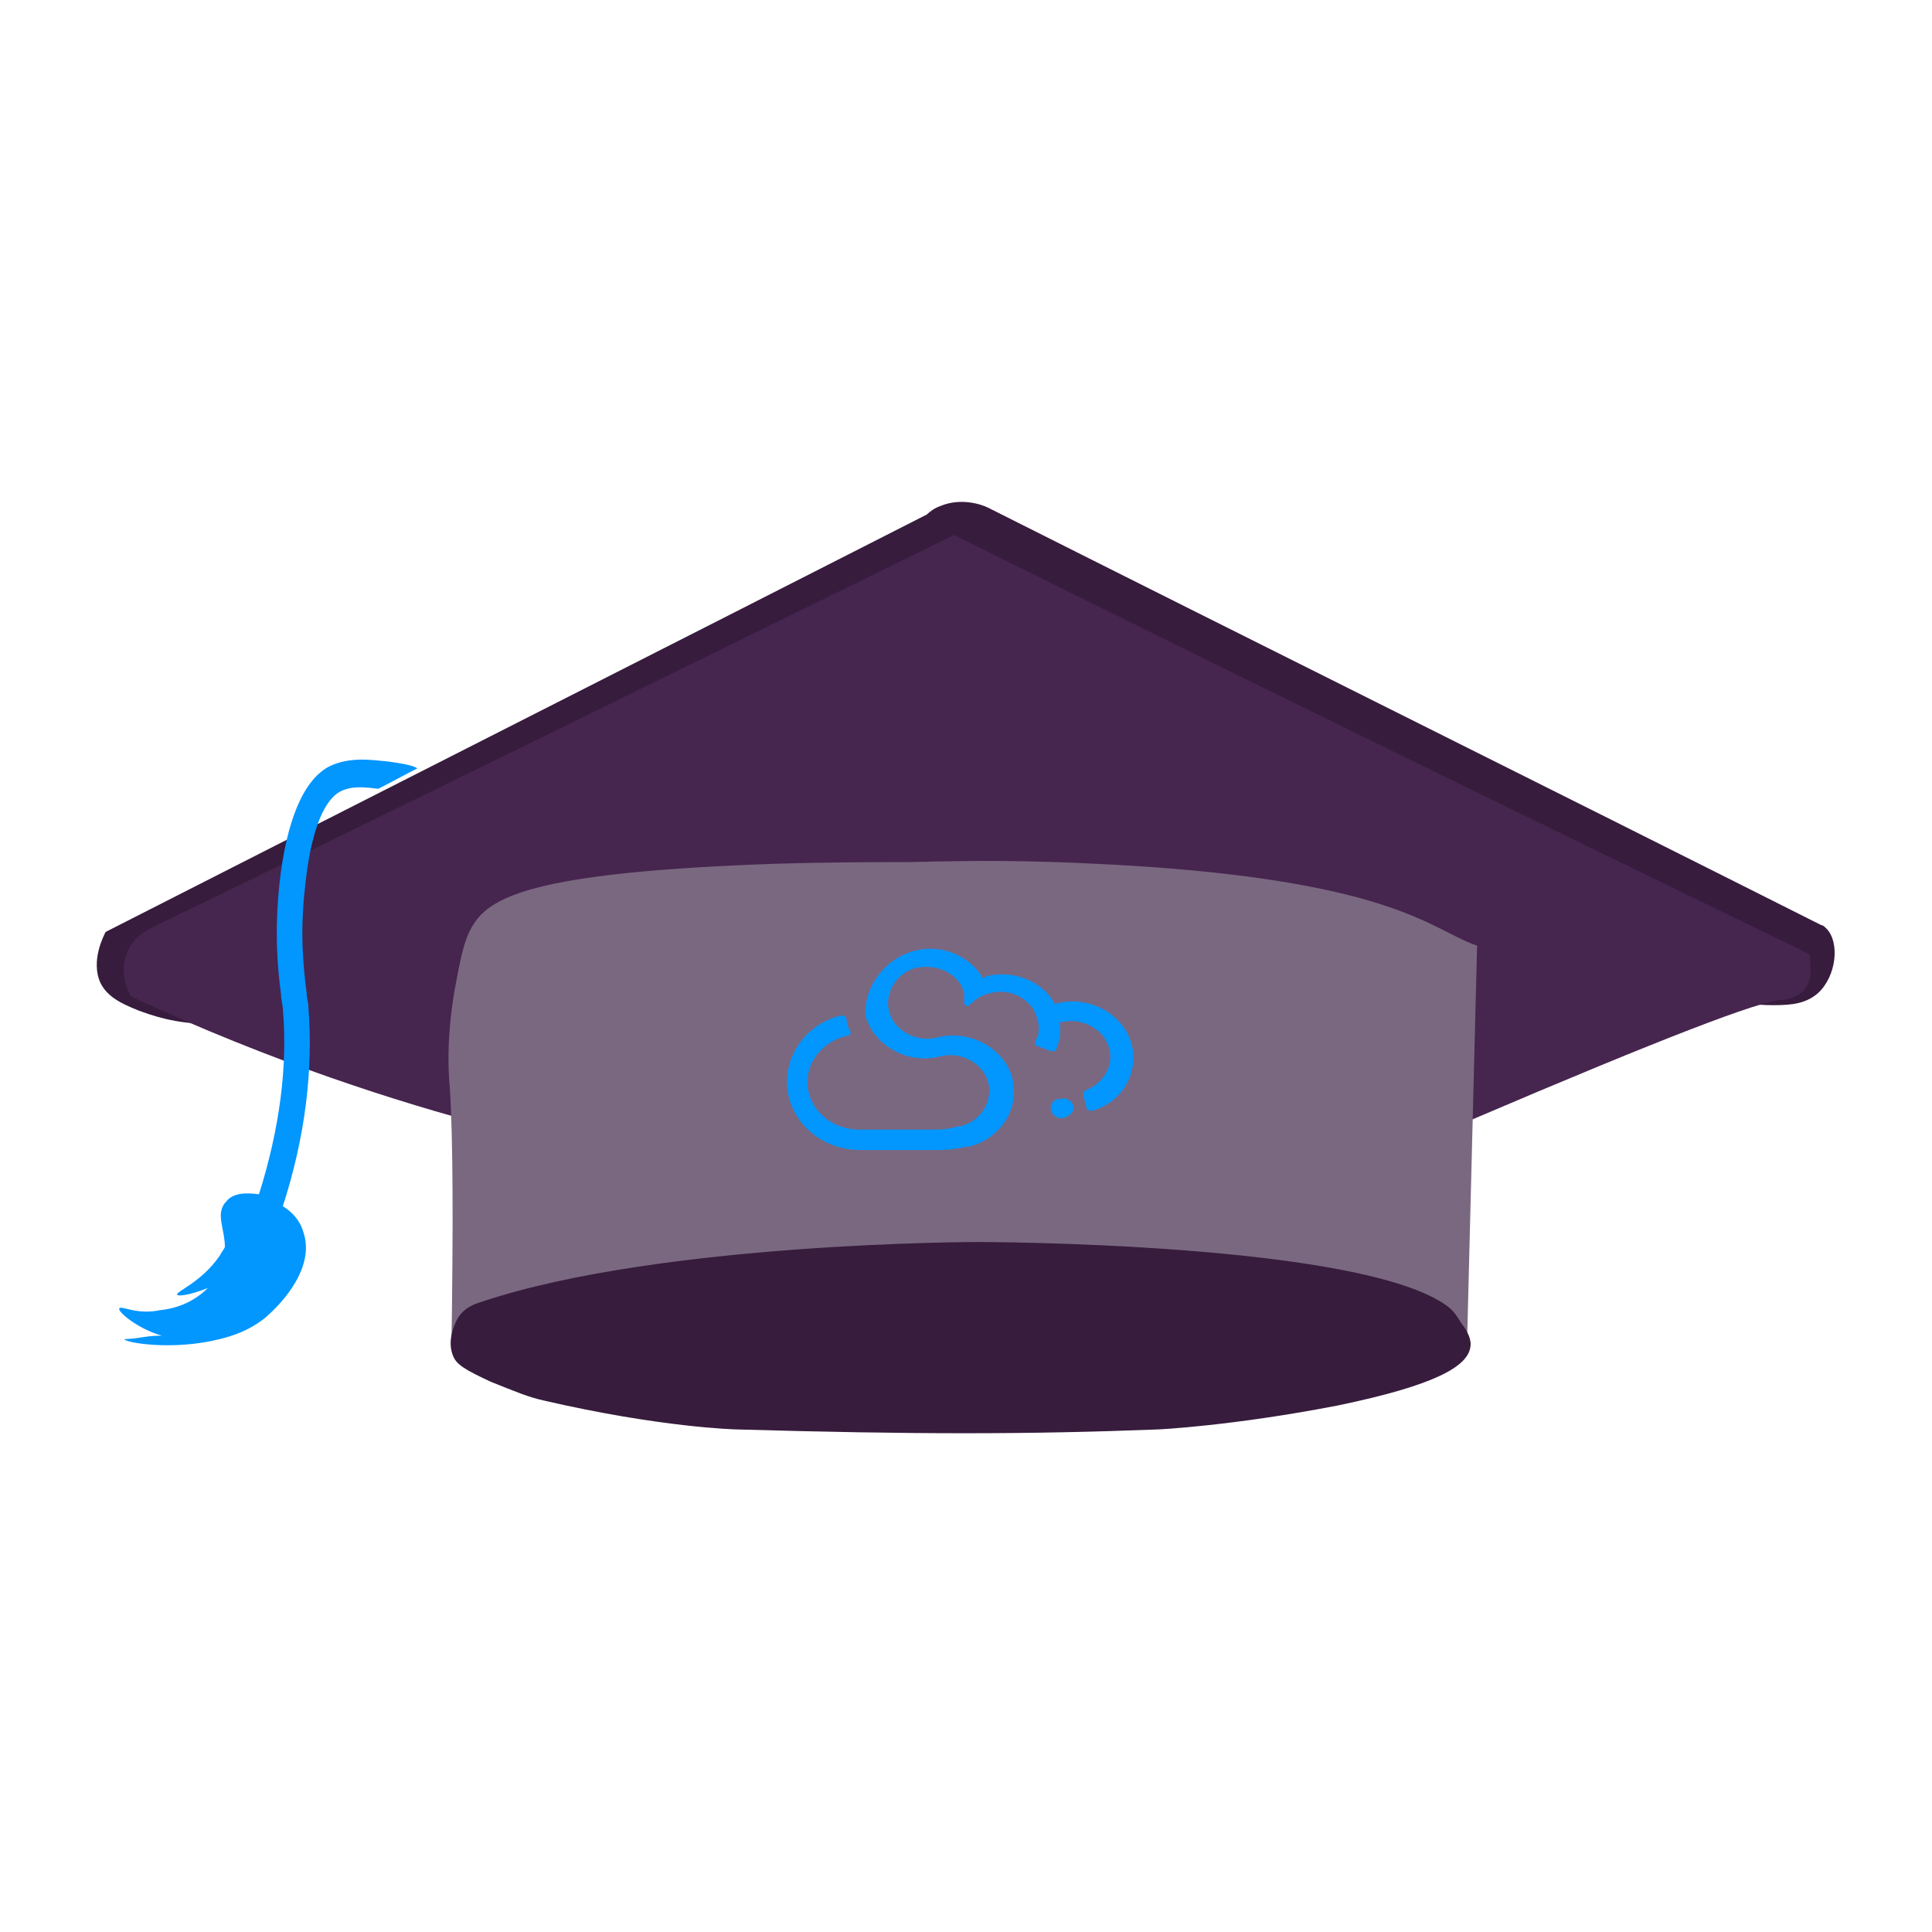
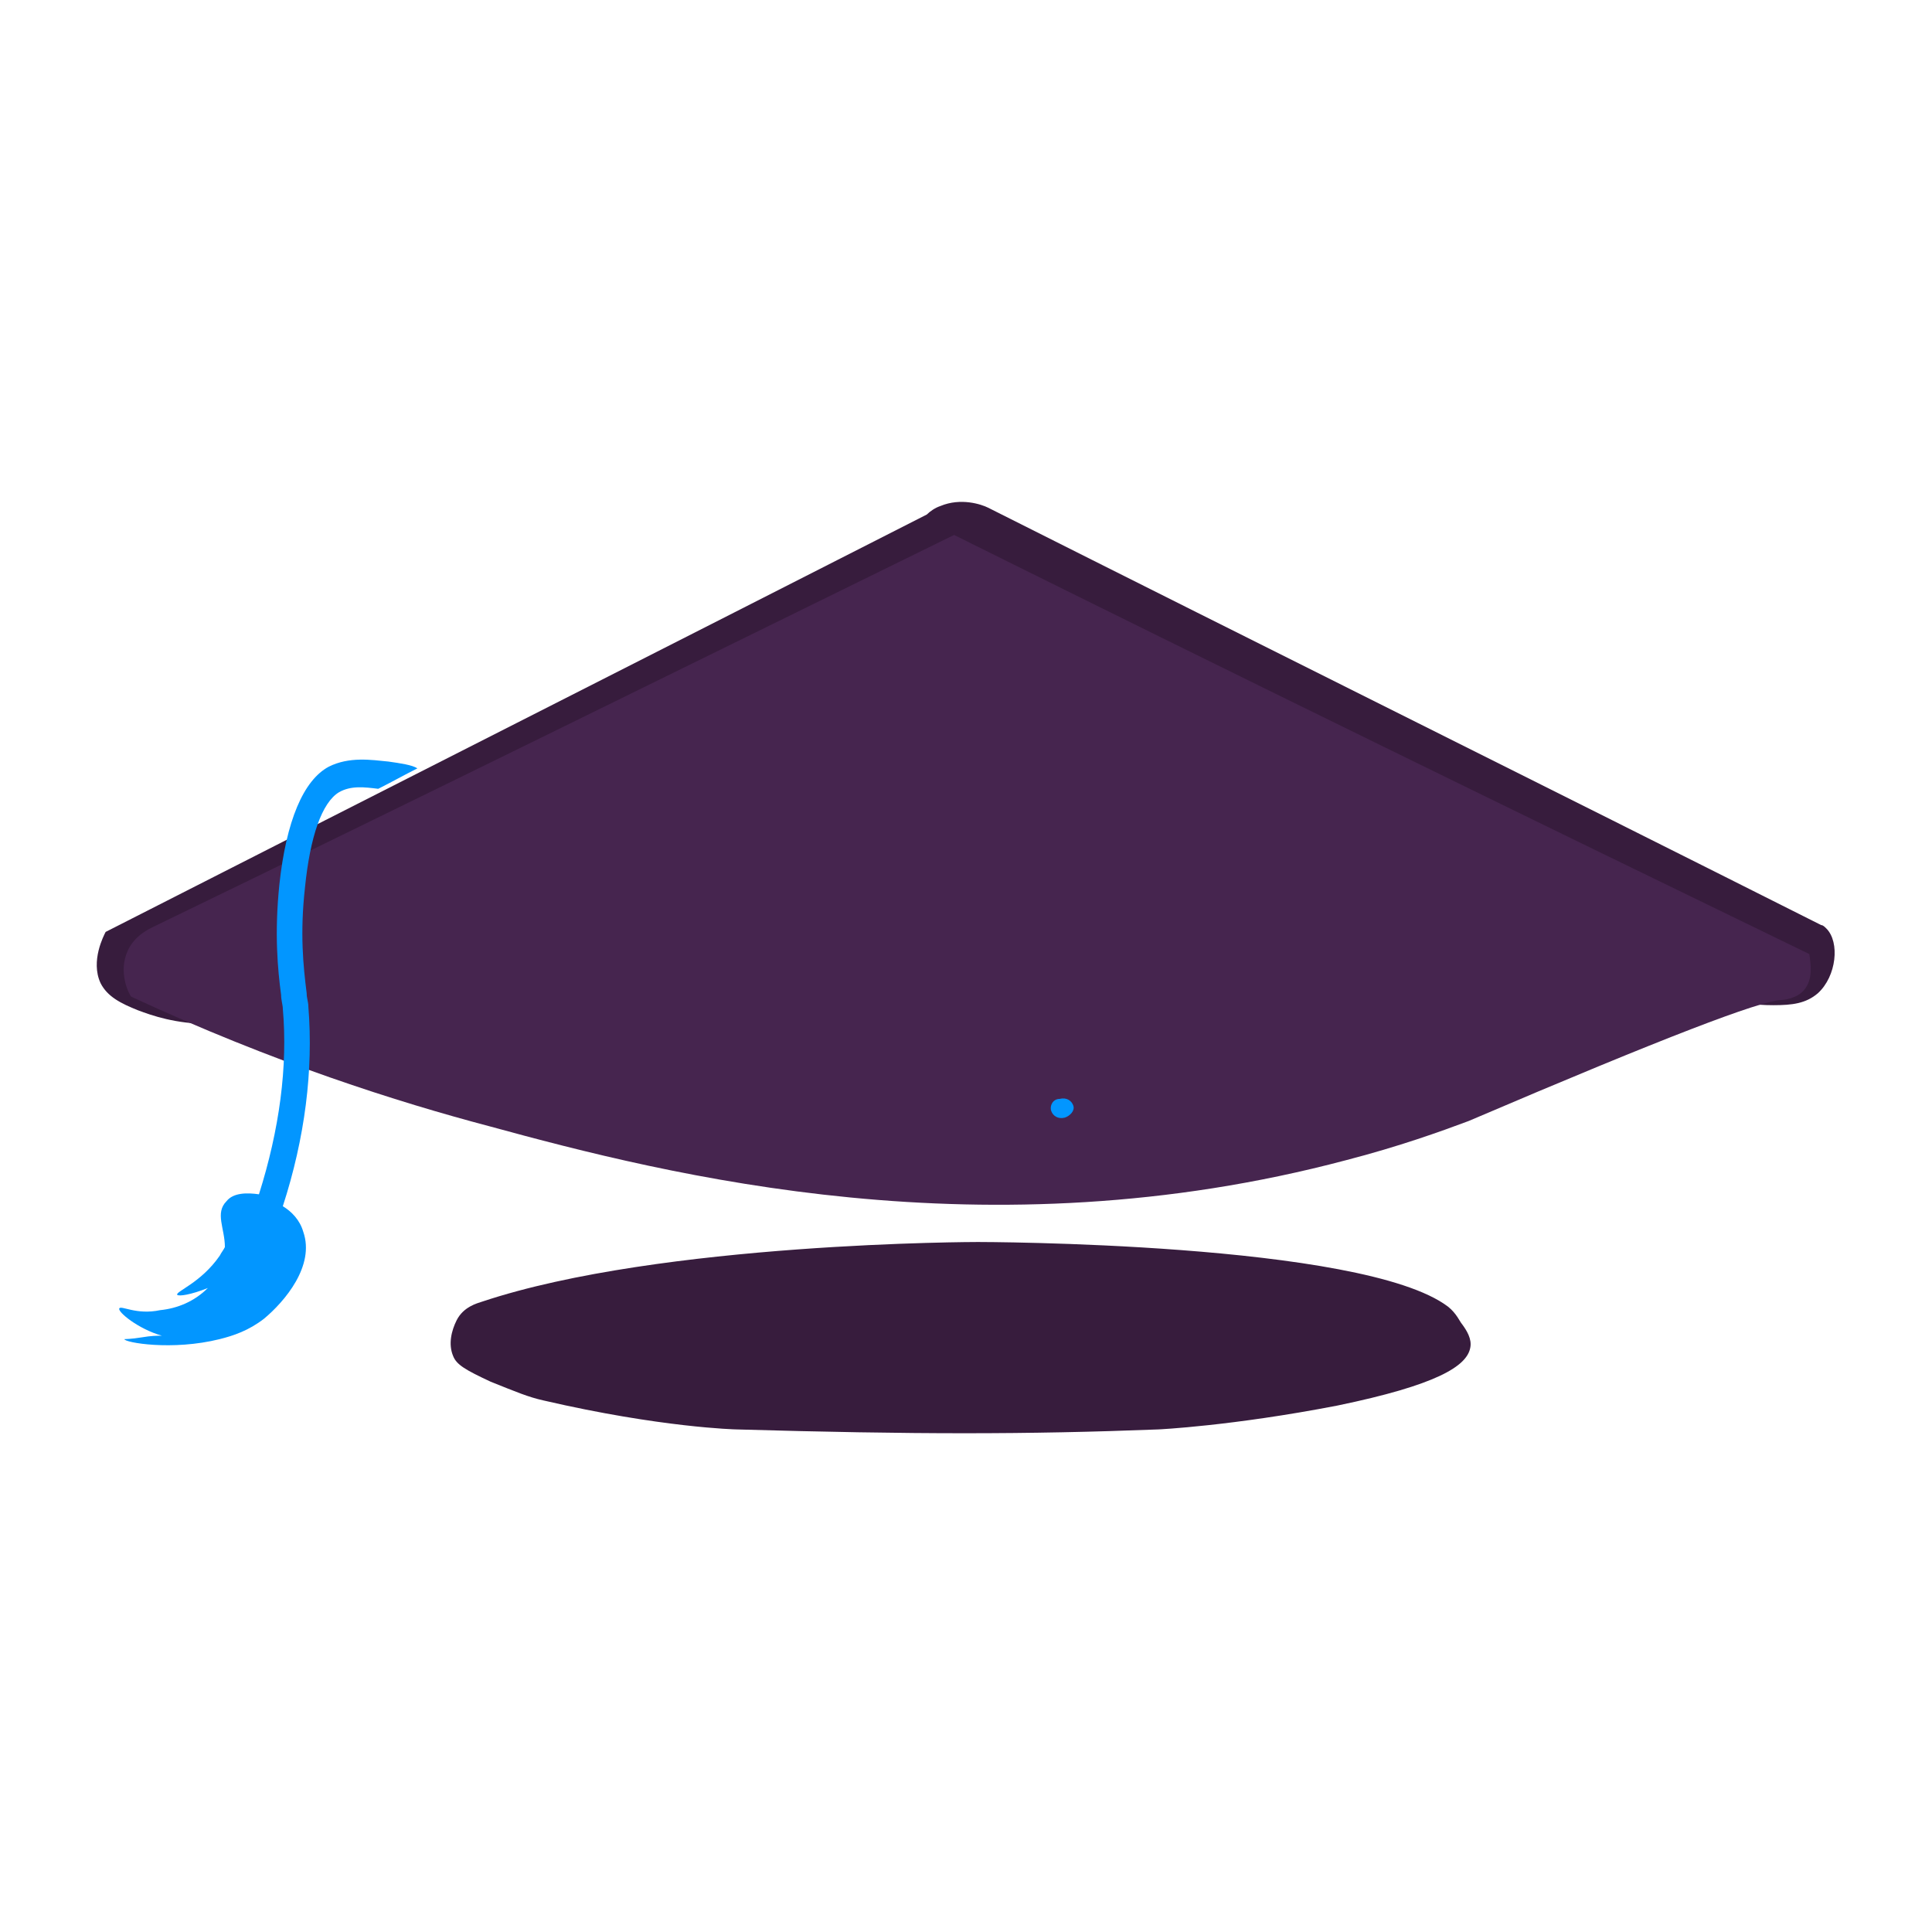
<svg xmlns="http://www.w3.org/2000/svg" version="1.1" id="Laag_1" x="0px" y="0px" viewBox="0 0 113.4 113.4" style="enable-background:new 0 0 113.4 113.4;" xml:space="preserve">
  <style type="text/css">
	.st0{fill:#46254F;}
	.st1{fill:none;stroke:#46254F;stroke-width:3;stroke-miterlimit:10;}
	.st2{fill:#FFFFFF;stroke:#46254F;stroke-width:3;stroke-miterlimit:10;}
	.st3{fill:none;stroke:#46254F;stroke-miterlimit:10;}
	.st4{fill:#34203D;}
	.st5{fill:#2C1C35;}
	.st6{fill:#2D1C35;}
	.st7{fill:#C6724C;}
	.st8{clip-path:url(#SVGID_00000129923338739072677310000003624146278838331524_);}
	.st9{fill:#AF5332;}
	.st10{fill:none;}
	.st11{fill:#51C185;}
	.st12{fill:#E5D2C7;}
	.st13{clip-path:url(#SVGID_00000137822305284153755920000016069823107751900070_);}
	.st14{fill:#F2E5DE;}
	.st15{fill:#3A2445;}
	.st16{clip-path:url(#SVGID_00000103975614878159776960000002221161687366268333_);}
	.st17{fill:#4CE593;}
	.st18{fill:#665270;}
	.st19{clip-path:url(#SVGID_00000162333395614409340230000002745510219860762500_);}
	.st20{clip-path:url(#SVGID_00000006679699801347221290000015819084468385329315_);}
	.st21{fill:#0295FF;}
	.st22{clip-path:url(#SVGID_00000149373386284726439590000015231516922448717220_);}
	.st23{fill:#F2F2F2;}
	.st24{fill:#C3BBC6;}
	.st25{clip-path:url(#SVGID_00000158711804912014908280000013057213588509099194_);}
	.st26{fill:#543D5E;}
	.st27{clip-path:url(#SVGID_00000103231112618099632910000012528531962039588498_);}
	.st28{clip-path:url(#SVGID_00000102531822347758200950000002165845079200266149_);}
	.st29{clip-path:url(#SVGID_00000016039275773432673410000008211914176556195981_);}
	.st30{fill:#C7724C;}
	.st31{clip-path:url(#SVGID_00000075850313481567023090000004996649641714107046_);}
	.st32{fill:#4B4668;}
	.st33{clip-path:url(#SVGID_00000001651178601175513520000009334031273337733565_);}
	.st34{fill:#0296FF;}
	.st35{fill:#C2BAC5;}
	.st36{fill:#F6F6F6;}
	.st37{fill:#45254E;}
	.st38{fill:#F1F1F1;}
	.st39{fill:#C6C6C6;}
	.st40{fill:#A6A0A9;}
	.st41{fill:#371C3D;}
	.st42{fill:#7A6880;}
	.st43{fill:#9D9D9C;}
	.st44{fill:#969099;}
	.st45{fill:#FFFFFF;}
	.st46{fill:none;stroke:#0296FF;stroke-width:3;stroke-miterlimit:10;}
	.st47{fill:#FFFFFF;stroke:#0296FF;stroke-width:3;stroke-miterlimit:10;}
	.st48{fill:#E6E6E6;}
	.st49{clip-path:url(#SVGID_00000033368245762992580270000004262046629627790770_);fill:#0296FF;}
	.st50{clip-path:url(#SVGID_00000011727684959499796470000013044500920706108298_);fill:#0296FF;}
	.st51{clip-path:url(#SVGID_00000054952240609056216900000002979995059497890742_);fill:#0296FF;}
	.st52{clip-path:url(#SVGID_00000031925274740116279800000008889211574196127371_);fill:#0296FF;}
	.st53{clip-path:url(#SVGID_00000050648726634400259180000013343796919459971493_);fill:#0296FF;}
	.st54{clip-path:url(#SVGID_00000055686893729619393330000000609378587878697916_);fill:#0296FF;}
	.st55{clip-path:url(#SVGID_00000150800552472590244770000004674351500944989098_);fill:#0296FF;}
	.st56{clip-path:url(#SVGID_00000110441596521026289350000004414714011277009320_);fill:#0296FF;}
	.st57{clip-path:url(#SVGID_00000065035761144297793140000017139085598918408860_);fill:#0296FF;}
	.st58{clip-path:url(#SVGID_00000121269489822976747120000004225583116253772434_);fill:#0296FF;}
	.st59{clip-path:url(#SVGID_00000144306189110271294720000011926469887753082519_);fill:#0296FF;}
	.st60{clip-path:url(#SVGID_00000028294588660545985620000013598724468301357240_);fill:#0296FF;}
	.st61{fill:#0283E0;}
	.st62{fill:#6A5B6F;}
	.st63{fill:none;stroke:#0296FF;stroke-miterlimit:10;}
	.st64{fill:none;stroke:#46254F;stroke-width:3;stroke-linecap:round;stroke-miterlimit:10;}
	.st65{fill:none;stroke:#0296FF;stroke-width:3;stroke-linecap:round;stroke-miterlimit:10;}
	.st66{fill:#FFFFFF;stroke:#E6E6E6;stroke-miterlimit:10;}
	.st67{fill:none;stroke:#0296FF;stroke-width:2;stroke-linecap:round;stroke-linejoin:round;stroke-miterlimit:10;}
	.st68{fill:none;stroke:#0296FF;stroke-width:2;stroke-linecap:round;stroke-miterlimit:10;}
	.st69{fill:none;stroke:#46254F;stroke-width:2;stroke-linecap:round;stroke-linejoin:round;stroke-miterlimit:10;}
	.st70{fill:none;stroke:#46254F;stroke-width:2;stroke-linecap:round;stroke-miterlimit:10;}
	.st71{fill:#E6E6E6;stroke:#0296FF;stroke-miterlimit:10;}
	.st72{fill:#E6E6E6;stroke:#46254F;stroke-miterlimit:10;}
	.st73{fill:#0296FF;stroke:#E6E6E6;stroke-miterlimit:10;}
	.st74{fill:#46254F;stroke:#E6E6E6;stroke-miterlimit:10;}
	.st75{clip-path:url(#SVGID_00000008135488932465076080000009526256176437320849_);fill:#E6E6E6;}
	.st76{clip-path:url(#SVGID_00000137125744292049431190000001844416298127242902_);fill:#E6E6E6;}
	.st77{clip-path:url(#SVGID_00000098188984907790918240000010608528836119195797_);fill:#E6E6E6;}
	.st78{clip-path:url(#SVGID_00000117643104616022087970000001511892559512877204_);fill:#E6E6E6;}
	.st79{clip-path:url(#SVGID_00000067939730232010413310000009256614269435122602_);fill:#E6E6E6;}
	.st80{clip-path:url(#SVGID_00000041984187814718794930000001683223680890647466_);fill:#E6E6E6;}
	.st81{clip-path:url(#SVGID_00000059282583877042077680000009686737041574046095_);fill:#E6E6E6;}
	.st82{clip-path:url(#SVGID_00000029729864787917872930000017717914923214592939_);fill:#E6E6E6;}
	.st83{clip-path:url(#SVGID_00000042011918277202152830000018370931780647382699_);fill:#E6E6E6;}
	.st84{clip-path:url(#SVGID_00000088135282537346242060000015580330375386102703_);fill:#E6E6E6;}
	.st85{clip-path:url(#SVGID_00000001657704586747012780000001149954420761150628_);fill:#0296FF;}
	.st86{clip-path:url(#SVGID_00000026125148858467373350000014446017816619626929_);fill:#0296FF;}
	.st87{fill:none;stroke:#0296FF;stroke-width:4;stroke-miterlimit:10;}
	.st88{fill:none;stroke:#46254F;stroke-width:4;stroke-miterlimit:10;}
	.st89{opacity:0.68;fill:#46254F;}
	.st90{clip-path:url(#SVGID_00000004539142555155906680000003346742366348186283_);}
	.st91{clip-path:url(#SVGID_00000030472489554950256780000016160133275425427349_);}
	.st92{clip-path:url(#SVGID_00000092434739494751464310000011742567890071237794_);}
	.st93{clip-path:url(#SVGID_00000142164080576963626910000005858031371057648540_);}
	.st94{clip-path:url(#SVGID_00000049929012605627391620000018217220598372365455_);}
	.st95{clip-path:url(#SVGID_00000070840519755569869170000001254096897701978275_);}
	.st96{fill:none;stroke:#FFFFFF;stroke-width:0.8;stroke-miterlimit:10;}
	.st97{clip-path:url(#SVGID_00000100341118131075035820000016727965463942268350_);}
	.st98{clip-path:url(#SVGID_00000168092937481584203790000006738890618550031515_);}
	.st99{clip-path:url(#SVGID_00000114772968712175327200000014542407141894810263_);fill:#0296FF;}
	.st100{clip-path:url(#SVGID_00000145060563342798434960000003497851865975144841_);fill:#46254F;}
	.st101{clip-path:url(#SVGID_00000008116454820236922370000006110913877121499570_);fill:#0296FF;}
	.st102{fill:none;stroke:#E6E6E6;stroke-miterlimit:10;}
	.st103{clip-path:url(#SVGID_00000075128340501191558170000012977432043593513134_);fill:#46254F;}
	.st104{clip-path:url(#SVGID_00000093887293536009421780000017343887914153639318_);fill:#0296FF;}
	.st105{clip-path:url(#SVGID_00000024698480093315910610000003951482975284002466_);fill:#0296FF;}
	.st106{clip-path:url(#SVGID_00000003091772312988796330000015628475730901130406_);fill:#46254F;}
	.st107{clip-path:url(#SVGID_00000148637543473960553240000006479831669037552041_);fill:#46254F;}
	.st108{clip-path:url(#SVGID_00000053527393263191772680000014384099554191727037_);fill:#46254F;}
	.st109{clip-path:url(#SVGID_00000114037173709949830520000009264466532348184719_);fill:#0296FF;}
	.st110{clip-path:url(#SVGID_00000049196673091902503920000009794967086049681836_);fill:#0296FF;}
	.st111{clip-path:url(#SVGID_00000092428370072425126660000005795266190266576262_);fill:#46254F;}
	.st112{clip-path:url(#SVGID_00000020369060661038092110000002154967523803530921_);fill:#46254F;}
	.st113{clip-path:url(#SVGID_00000053506790377159877100000007431922443664902813_);fill:#0296FF;}
	.st114{clip-path:url(#SVGID_00000150808452684736360490000015175377355141705092_);fill:#0296FF;}
	.st115{clip-path:url(#SVGID_00000078015720501386276720000001981904492909843130_);fill:#46254F;}
	.st116{clip-path:url(#SVGID_00000169517963914386597570000016172201424355686566_);fill:#7A6880;}
	.st117{clip-path:url(#SVGID_00000098924575206496921950000014791393314529573052_);fill:#46254F;}
	.st118{clip-path:url(#SVGID_00000070089812090778071690000017938165342096192920_);fill:#0296FF;}
	.st119{clip-path:url(#SVGID_00000114056547713639914320000009073520499669822360_);fill:#7A6880;}
	.st120{clip-path:url(#SVGID_00000060742758671603060360000001806431063647738785_);fill:#371C3D;}
	.st121{clip-path:url(#SVGID_00000055694335584599687330000002270582636206024894_);fill:#46254F;}
	.st122{fill:#7A6880;stroke:#46254F;stroke-miterlimit:10;}
	.st123{fill:#FAA90E;stroke:#46254F;stroke-miterlimit:10;}
	.st124{fill:#51C185;stroke:#46254F;stroke-miterlimit:10;}
	.st125{fill:#0295FF;stroke:#46254F;stroke-miterlimit:10;}
	.st126{fill:#D0C9D3;}
	.st127{fill:#6E5E74;}
	.st128{fill:#FF0357;}
	.st129{fill:#C41E4D;}
	.st130{fill:#897E8F;}
	.st131{clip-path:url(#SVGID_00000003797009097400324910000001270246455954897824_);fill:#0296FF;}
	.st132{clip-path:url(#SVGID_00000175315121304627755520000007547027234621371306_);fill:#8CC63F;}
	.st133{clip-path:url(#SVGID_00000088094669081532891130000002230542938027768737_);fill:#0071BC;}
	.st134{clip-path:url(#SVGID_00000150792036437313592210000016123262733744498583_);fill:#FBB03B;}
	.st135{opacity:0.34;fill:#F1F1F1;}
	.st136{fill:none;stroke:#7A6880;stroke-width:8;stroke-miterlimit:10;}
	.st137{fill:#E5D9EB;}
	.st138{fill:#FFFFFF;stroke:#46254F;stroke-miterlimit:10;}
	.st139{fill:#FFFFFF;stroke:#0296FF;stroke-miterlimit:10;}
	.st140{clip-path:url(#SVGID_00000173133388332579118570000007543837294640811162_);}
	.st141{clip-path:url(#SVGID_00000103954201618641875740000011590447062350337436_);}
	.st142{clip-path:url(#SVGID_00000039119002749007616760000011563832075210823842_);}
	.st143{clip-path:url(#SVGID_00000094608221246283935960000001934525385232841891_);}
	.st144{clip-path:url(#SVGID_00000074406886363522873150000012786366743145644197_);}
	.st145{clip-path:url(#SVGID_00000109721378820179476510000008374954247270575800_);}
	.st146{fill:none;stroke:#46254F;stroke-width:1.4;stroke-miterlimit:10;}
	.st147{fill:none;stroke:#0296FF;stroke-width:1.4;stroke-miterlimit:10;}
	.st148{fill:#FAA90E;}
	.st149{clip-path:url(#SVGID_00000062156020697986879860000010268612395628747413_);}
	.st150{clip-path:url(#SVGID_00000052807766863103346640000011661011855913208239_);}
	.st151{clip-path:url(#SVGID_00000099641649794831382140000005027481688271870086_);}
	.st152{clip-path:url(#SVGID_00000083802241041819330790000012233932909957403305_);}
	.st153{clip-path:url(#SVGID_00000132055956626491180790000013835640487663193760_);}
	.st154{clip-path:url(#SVGID_00000000939296078661418880000010814938920922190229_);}
	.st155{clip-path:url(#SVGID_00000052080212087430395920000003645418707182802092_);}
	.st156{clip-path:url(#SVGID_00000117658113696235639430000000589907719693311132_);}
	.st157{clip-path:url(#SVGID_00000097500173150855612620000009366767731077619883_);}
	.st158{clip-path:url(#SVGID_00000019648231790144617290000016331736692091185545_);}
	.st159{clip-path:url(#SVGID_00000153668393917434503990000013181681757649300116_);}
	.st160{clip-path:url(#SVGID_00000022540099149115160370000002219194490411758747_);}
	.st161{clip-path:url(#SVGID_00000086690823649284323940000012214339307755294383_);}
	.st162{clip-path:url(#SVGID_00000050628170679668258690000013637846321357683079_);}
	.st163{clip-path:url(#SVGID_00000173160684601204105490000002002319275818437042_);}
	.st164{clip-path:url(#SVGID_00000149380840010900229010000010385697633314874503_);}
	.st165{clip-path:url(#SVGID_00000156575333262445766300000000798663088894094776_);}
	.st166{clip-path:url(#SVGID_00000071541472845695659680000016614317745229727911_);}
	.st167{clip-path:url(#SVGID_00000012442799040719842870000002683359900818502317_);}
	.st168{clip-path:url(#SVGID_00000144311217380750652150000014323647283101549454_);}
	.st169{clip-path:url(#SVGID_00000116209266807117599530000015138926729721710768_);}
	.st170{clip-path:url(#SVGID_00000024714109043013457150000009375391855919261886_);}
	.st171{clip-path:url(#SVGID_00000139987188092134174780000006841861445605805460_);}
	.st172{clip-path:url(#SVGID_00000137838750839098570700000009786913407153014668_);}
	.st173{clip-path:url(#SVGID_00000109747899109835179080000004899183038155337628_);}
	.st174{clip-path:url(#SVGID_00000127732306898380922950000011815860080693560739_);}
	.st175{clip-path:url(#SVGID_00000031887957952260882870000014939651535182413204_);}
	.st176{clip-path:url(#SVGID_00000056394702550082892240000002222979618754460088_);}
	.st177{clip-path:url(#SVGID_00000060747038755757372260000004836252601712650418_);}
	.st178{clip-path:url(#SVGID_00000168800246427908841650000012846012884413071756_);}
	.st179{clip-path:url(#SVGID_00000151536854652967466020000001540581772002141373_);}
	.st180{clip-path:url(#SVGID_00000150088814310975932990000006747454460663699349_);}
	.st181{clip-path:url(#SVGID_00000098935979432028417180000006995406964133780406_);}
	.st182{clip-path:url(#SVGID_00000171681038456608158350000015936737384221249976_);}
	.st183{clip-path:url(#SVGID_00000047044832889854550770000018014790222405601927_);}
	.st184{clip-path:url(#SVGID_00000165200171025078077260000001510311578919779992_);}
	.st185{clip-path:url(#SVGID_00000132061235249901841490000015904776937531552694_);}
	.st186{clip-path:url(#SVGID_00000137845107064358315430000008758961981014567612_);}
	.st187{clip-path:url(#SVGID_00000126322206931358676980000004595534978993074086_);}
	.st188{clip-path:url(#SVGID_00000079446142575329794300000016905681323529654179_);}
	.st189{clip-path:url(#SVGID_00000119800498913524503560000008993271074838961565_);}
	.st190{clip-path:url(#SVGID_00000069358602993581683260000013252872480570749111_);}
	.st191{clip-path:url(#SVGID_00000093895268946447182250000005362076228802660998_);}
	.st192{clip-path:url(#SVGID_00000114070923774853747900000017227668903237152410_);}
	.st193{clip-path:url(#SVGID_00000018927217076449882570000011872213778285854098_);}
	.st194{clip-path:url(#SVGID_00000164473502550415122230000004278483958891302282_);}
	.st195{clip-path:url(#SVGID_00000166652987742008387060000004407992575801186692_);}
	.st196{clip-path:url(#SVGID_00000072259907488463689660000012023634886038390702_);}
	.st197{clip-path:url(#SVGID_00000115473005648278799120000000036061654268063910_);}
	.st198{clip-path:url(#SVGID_00000074427209573855839380000002297262159290750623_);}
	.st199{clip-path:url(#SVGID_00000158013212997043988020000018366068330536814523_);}
	.st200{clip-path:url(#SVGID_00000107580715316442481380000001118827664214841507_);}
	.st201{clip-path:url(#SVGID_00000020399451575928670860000009536897607254383246_);}
	.st202{clip-path:url(#SVGID_00000065059025551133165680000016018117273843613569_);}
	.st203{clip-path:url(#SVGID_00000132087437500080250030000013938125637191319469_);}
	.st204{clip-path:url(#SVGID_00000078014457331523299480000003222680082421177013_);}
	.st205{clip-path:url(#SVGID_00000093137952062295085670000013061401583320135349_);}
	.st206{clip-path:url(#SVGID_00000088815925895009438400000018284876256680690877_);}
	.st207{clip-path:url(#SVGID_00000164487378176284235300000006520093923541530800_);}
	.st208{clip-path:url(#SVGID_00000143608218754735056970000014757837840014682513_);}
	.st209{fill:none;stroke:#371C3D;stroke-width:3;stroke-miterlimit:10;}
	.st210{clip-path:url(#SVGID_00000026884786920173323490000004643631253891655081_);}
	.st211{clip-path:url(#SVGID_00000039096175347234780480000017932768723711833250_);}
	.st212{clip-path:url(#SVGID_00000020377756265059559230000003300180608043882670_);}
	.st213{clip-path:url(#SVGID_00000062186400859603510560000009938603954880899755_);}
	.st214{clip-path:url(#SVGID_00000049207468503805819210000006794461154498934679_);}
	.st215{clip-path:url(#SVGID_00000037667100189748157810000002367443277543795350_);}
	.st216{clip-path:url(#SVGID_00000061465370639754637310000006718826712365344141_);}
	.st217{clip-path:url(#SVGID_00000071559964946818814470000012407412831623641777_);}
	.st218{clip-path:url(#SVGID_00000178893808081422124640000010070689352424008580_);}
	.st219{clip-path:url(#SVGID_00000162310212677314776850000001191959381706365609_);}
	.st220{clip-path:url(#SVGID_00000107566233870108946810000009195245299796524221_);}
	.st221{clip-path:url(#SVGID_00000100363030760477839860000000575201203446831781_);}
	.st222{fill:none;stroke:#0283E0;stroke-width:3;stroke-miterlimit:10;}
	.st223{clip-path:url(#SVGID_00000002347900537056622820000008761994073888154017_);}
	.st224{clip-path:url(#SVGID_00000078750576777272482070000010291285050129753249_);}
	.st225{clip-path:url(#SVGID_00000116216742418807038980000005571565877283974824_);}
	.st226{clip-path:url(#SVGID_00000101094864776994514180000017069671575414787247_);}
	.st227{clip-path:url(#SVGID_00000034810063868254174050000001267713869954942346_);}
	.st228{clip-path:url(#SVGID_00000171696372555561541640000016231093422604754353_);}
	.st229{clip-path:url(#SVGID_00000132782598529492700370000004735394888678004415_);}
	.st230{clip-path:url(#SVGID_00000165929509952333058280000017708863845769474218_);}
	.st231{clip-path:url(#SVGID_00000106108337689294804220000009386857954375647152_);}
	.st232{clip-path:url(#SVGID_00000051372743183165421970000006794600626001311109_);}
	.st233{clip-path:url(#SVGID_00000169555241969424573700000014101473729012543375_);}
	.st234{clip-path:url(#SVGID_00000120522672696559345950000008546829591519637664_);}
	.st235{clip-path:url(#SVGID_00000123404050348978125740000000423591388640510349_);}
	.st236{clip-path:url(#SVGID_00000178194766295024418910000014766742809663159203_);}
	.st237{clip-path:url(#SVGID_00000137130414915527356690000003318917661833502396_);}
	.st238{clip-path:url(#SVGID_00000008150043709031744760000009175046080775847608_);}
	.st239{clip-path:url(#SVGID_00000140698008648667843200000013099959228688514954_);}
	.st240{clip-path:url(#SVGID_00000136380273047049509790000015368768849290110389_);}
	.st241{clip-path:url(#SVGID_00000003081143453538207980000008722881736848442258_);}
	.st242{clip-path:url(#SVGID_00000127763378027384432010000016742328143674613948_);}
	.st243{clip-path:url(#SVGID_00000183946131002253514450000011763602957164140424_);}
	.st244{clip-path:url(#SVGID_00000027591548917668479020000008916413837417468586_);}
	.st245{clip-path:url(#SVGID_00000166641772309850978590000012308694368697879946_);}
	.st246{clip-path:url(#SVGID_00000109022087608417154140000003735611098092475817_);}
	.st247{clip-path:url(#SVGID_00000078752435216076645330000011049433107116843422_);}
	.st248{clip-path:url(#SVGID_00000097489631991088982200000010079315365087451009_);}
	.st249{clip-path:url(#SVGID_00000145059060486923610670000004193529263919029644_);}
	.st250{clip-path:url(#SVGID_00000145059691389929461380000001602758864484881823_);fill:#51C185;}
	.st251{clip-path:url(#SVGID_00000173121712604870622740000002380711720959894925_);}
	.st252{clip-path:url(#SVGID_00000129918309601043777610000002947219643063486355_);}
	.st253{clip-path:url(#SVGID_00000147906571123799377110000002835243397339460774_);}
	.st254{clip-path:url(#SVGID_00000073719143371264074530000000520835580962283679_);}
	.st255{clip-path:url(#SVGID_00000052795683205436130790000013342390198495985541_);}
	.st256{clip-path:url(#SVGID_00000045576843352606277640000013661373678159208348_);}
	.st257{clip-path:url(#SVGID_00000174571416310051403990000012531225276324756892_);}
	.st258{clip-path:url(#SVGID_00000101077142024725664850000009011072219977708180_);}
	.st259{clip-path:url(#SVGID_00000080914808172041454160000003438487177832025732_);}
	.st260{clip-path:url(#SVGID_00000043425300096245195890000016484937106457275266_);}
	.st261{clip-path:url(#SVGID_00000171718744442244866500000006141450393426902957_);}
	.st262{clip-path:url(#SVGID_00000007400108094023204300000006257173598065340035_);}
	.st263{fill:#E6007E;}
	.st264{fill:#A75D43;}
	.st265{fill:url(#man_1_Orginal_1-4_00000106145539861522337620000015731921834959217282_);}
	.st266{fill:#8A7E91;}
	.st267{clip-path:url(#SVGID_00000037667890193507578590000001324031460995608193_);}
	.st268{clip-path:url(#SVGID_00000041974679905169603700000000060788024924069006_);}
	.st269{fill:#9D90A3;}
	.st270{clip-path:url(#SVGID_00000162332020813924189160000000750878810146608521_);}
	.st271{clip-path:url(#SVGID_00000115494405314638625210000001428221964476502958_);}
	.st272{clip-path:url(#SVGID_00000034802454520046452380000010234503427300334509_);}
	.st273{clip-path:url(#SVGID_00000053504743384559206830000013987799075346598297_);}
	.st274{clip-path:url(#SVGID_00000128485194219155966060000014529764047159119757_);}
	.st275{clip-path:url(#SVGID_00000114758455745465901330000012392695103502585731_);}
	.st276{clip-path:url(#SVGID_00000121966427931645187040000017011833887495481493_);}
	.st277{clip-path:url(#SVGID_00000124120319433179226680000003479115623204021136_);}
	.st278{clip-path:url(#SVGID_00000159431915022030339610000004086238376747077526_);}
	.st279{clip-path:url(#SVGID_00000158726615103333683830000006473618965343259790_);}
	.st280{clip-path:url(#SVGID_00000114776560905472140280000010425866869214041988_);}
	.st281{clip-path:url(#SVGID_00000160170202219550995080000004878786394615040694_);}
	.st282{clip-path:url(#SVGID_00000123401618640967007490000013696230942661371797_);}
	.st283{clip-path:url(#SVGID_00000144307137851728667050000012447285599191518348_);}
	.st284{clip-path:url(#SVGID_00000163042864219330870730000011356382375213437068_);}
	.st285{clip-path:url(#SVGID_00000142877852664668884530000016237361565362403488_);}
	.st286{clip-path:url(#SVGID_00000017490844350772591680000015906275415879313050_);}
	.st287{clip-path:url(#SVGID_00000012436238389730927640000018362018023898917537_);}
	.st288{clip-path:url(#SVGID_00000172403724464977778380000006621700233453977535_);}
	.st289{clip-path:url(#SVGID_00000059311277228092193140000012118727745740975242_);}
	.st290{clip-path:url(#SVGID_00000134958546044283509540000011750134665310520721_);}
	.st291{clip-path:url(#SVGID_00000053511109317756391840000000001924281105822598_);}
	.st292{clip-path:url(#SVGID_00000049194337805628322520000013461923921708759175_);}
	.st293{clip-path:url(#SVGID_00000047751916561805258240000009024641847113764999_);}
	.st294{clip-path:url(#SVGID_00000103250262830836559360000011680170231523418290_);}
	.st295{clip-path:url(#SVGID_00000178914552962231933510000017132790313403285407_);}
	.st296{clip-path:url(#SVGID_00000021110585040955605560000013399099872652244403_);}
	.st297{clip-path:url(#SVGID_00000083055707064427126250000009228736751745310396_);}
	.st298{clip-path:url(#SVGID_00000065771389511404046480000002791473257395872651_);}
	.st299{clip-path:url(#SVGID_00000101082368939444285360000017710556589521140891_);}
	.st300{clip-path:url(#SVGID_00000165941765956143525110000001278232520863870139_);}
	.st301{clip-path:url(#SVGID_00000124161257673720294870000013612974894441142173_);}
	.st302{clip-path:url(#SVGID_00000057830199472669686740000006128587689184670121_);}
	.st303{clip-path:url(#SVGID_00000011751621971315837280000013684970306035903419_);}
	.st304{clip-path:url(#SVGID_00000085929741078640177940000017010364439651457432_);}
	.st305{clip-path:url(#SVGID_00000083776847305470157020000008604511613498697878_);}
	.st306{clip-path:url(#SVGID_00000173871697354035677820000002466544202086617230_);}
	.st307{clip-path:url(#SVGID_00000119076657856360799700000000591411788007605134_);}
	.st308{clip-path:url(#SVGID_00000046318749179907550990000002506965005567062421_);}
	.st309{clip-path:url(#SVGID_00000129908289159707471300000005986035121504849566_);}
	.st310{clip-path:url(#SVGID_00000121986987925366275030000015332539215042242440_);}
	.st311{clip-path:url(#SVGID_00000063610857486680424740000002787310494347020934_);}
	.st312{clip-path:url(#SVGID_00000109730051765540746560000017872725517879100597_);}
	.st313{clip-path:url(#SVGID_00000091009382888197730430000005644405772483223429_);}
	.st314{clip-path:url(#SVGID_00000138566241664977381010000003683882851372358326_);}
	.st315{clip-path:url(#SVGID_00000103246178564301462430000008408877130585952177_);}
	.st316{clip-path:url(#SVGID_00000065067489433807625940000008420648986532857219_);}
	.st317{clip-path:url(#SVGID_00000058553567821922777390000005048436035188433568_);}
	.st318{clip-path:url(#SVGID_00000178892539416324093510000015987518165828682942_);}
	.st319{clip-path:url(#SVGID_00000024695915573148352650000010466474161495652484_);}
	.st320{clip-path:url(#SVGID_00000140698755344059920230000010512315846235283333_);}
	.st321{clip-path:url(#SVGID_00000147191600737896190720000000295531703650135681_);}
	.st322{clip-path:url(#SVGID_00000135662577034121416600000009104275690804725666_);}
	.st323{clip-path:url(#SVGID_00000176743183917216497420000004924180881138108326_);}
	.st324{clip-path:url(#SVGID_00000110450650028285221580000017496460655110659216_);}
	.st325{clip-path:url(#SVGID_00000029022329205379358640000002555619910580232582_);}
	.st326{clip-path:url(#SVGID_00000147922948804413030100000005295581955436742044_);}
	.st327{clip-path:url(#SVGID_00000178923873118953657900000015299652024993440679_);}
	.st328{clip-path:url(#SVGID_00000085965283807396269810000010233915999697537925_);}
	.st329{clip-path:url(#SVGID_00000160176122164877355340000008175332229540842160_);}
	.st330{clip-path:url(#SVGID_00000052788711881304616980000011753518640621065620_);}
	.st331{clip-path:url(#SVGID_00000124876159361886338090000002018144899114585483_);}
	.st332{clip-path:url(#SVGID_00000111170402787501007380000009079974750113041805_);}
	.st333{clip-path:url(#SVGID_00000019659024980205395100000002986810453176215688_);}
	.st334{clip-path:url(#SVGID_00000155832924624430272200000006827929217988052099_);}
	.st335{clip-path:url(#SVGID_00000058574080882782587480000012003022463899023011_);}
	.st336{clip-path:url(#SVGID_00000008139211952295012940000008469427675785721784_);}
	.st337{clip-path:url(#SVGID_00000106127416444654144930000007136169872227796366_);}
	.st338{clip-path:url(#SVGID_00000015333812145569252230000009599863085629360796_);}
	.st339{clip-path:url(#SVGID_00000025416790762576115460000000326260898982164883_);}
	.st340{clip-path:url(#SVGID_00000182530368743122530310000003328713051266625426_);}
	.st341{clip-path:url(#SVGID_00000000186423039242440260000010166318980931288999_);}
	.st342{clip-path:url(#SVGID_00000070108470504128845870000013283985457840671150_);}
	.st343{clip-path:url(#SVGID_00000169516858823503135450000015379244533877695387_);}
	.st344{clip-path:url(#SVGID_00000072243395295846438640000012803874941773177480_);}
	.st345{clip-path:url(#SVGID_00000015322199192365423040000005424017360564723351_);}
	.st346{clip-path:url(#SVGID_00000123399000470227590930000005764299344439440815_);}
	.st347{clip-path:url(#SVGID_00000176015969700688615990000006826985901255728032_);}
	.st348{clip-path:url(#SVGID_00000145042325580222940170000011961124976283458484_);}
	.st349{clip-path:url(#SVGID_00000062170815733899503490000016602513587034395307_);}
	.st350{clip-path:url(#SVGID_00000091735307284767895300000006126417862941910944_);}
	.st351{clip-path:url(#SVGID_00000047041714955468117440000002710232384620783267_);}
	.st352{clip-path:url(#SVGID_00000034068036895937141950000012438746713535702451_);}
	.st353{fill:#2D2E83;stroke:#FFFFFF;stroke-width:2;stroke-linecap:round;stroke-linejoin:round;stroke-miterlimit:10;}
	.st354{clip-path:url(#SVGID_00000007394776425739169650000005184897785087128705_);}
	.st355{clip-path:url(#SVGID_00000178884359935248790380000009695073127392174259_);}
	.st356{clip-path:url(#SVGID_00000107555750415326920410000010937008653652664509_);}
	.st357{clip-path:url(#SVGID_00000047051229693585685880000012676583758562496384_);}
	.st358{clip-path:url(#SVGID_00000160169822290510786500000007325615082874737804_);}
	.st359{clip-path:url(#SVGID_00000143590401357685166490000003436325052397072526_);}
	.st360{clip-path:url(#SVGID_00000157272548792732473450000017079832626478486179_);}
	.st361{clip-path:url(#SVGID_00000059268930972445663050000009428926194428300700_);}
	.st362{clip-path:url(#SVGID_00000183208553958210438430000010126021421968060058_);}
	.st363{clip-path:url(#SVGID_00000062896785041552585190000012876783841347493772_);}
	.st364{clip-path:url(#SVGID_00000177462318202153780110000001306161700645001114_);}
	.st365{clip-path:url(#SVGID_00000119810108528726400620000008155562074608884625_);}
	.st366{clip-path:url(#SVGID_00000171680807419723285450000006264409215515953839_);}
	.st367{clip-path:url(#SVGID_00000031891719561778376080000004314206436375318437_);}
	.st368{clip-path:url(#SVGID_00000011001974116021438360000009838329467272090759_);}
	.st369{clip-path:url(#SVGID_00000001644708447995250720000007115099026775224717_);}
	.st370{clip-path:url(#SVGID_00000143594597908910435710000009662069992820917929_);}
	.st371{clip-path:url(#SVGID_00000000934580914529599610000007758989529296070533_);}
	.st372{clip-path:url(#SVGID_00000092419845001273690780000012508589626165567106_);}
	.st373{clip-path:url(#SVGID_00000050662320370000075210000005798157481192336301_);}
	.st374{clip-path:url(#SVGID_00000124155417005075761750000009346160668107291797_);}
	.st375{clip-path:url(#SVGID_00000111164221858312270820000011168364881214414263_);}
	.st376{clip-path:url(#SVGID_00000066500575864380453740000015071336417974034107_);}
	.st377{clip-path:url(#SVGID_00000091001191264326783250000003883473808468054144_);}
	.st378{clip-path:url(#SVGID_00000062905222693462798900000014722115606001571775_);}
	.st379{clip-path:url(#SVGID_00000030485984141707118730000000252054176330563772_);}
	.st380{clip-path:url(#SVGID_00000101090764997962573310000001995922702904071327_);}
	.st381{clip-path:url(#SVGID_00000005254890942720197360000014704369719034330010_);}
	.st382{clip-path:url(#SVGID_00000054986554386957403760000010873692568983889325_);}
	.st383{clip-path:url(#SVGID_00000089554722292749201310000010854655696231301274_);}
	.st384{clip-path:url(#SVGID_00000176728350966666590850000012283978903719180933_);}
	.st385{clip-path:url(#SVGID_00000076576327453848337580000010974031352356367012_);}
	.st386{clip-path:url(#SVGID_00000145057430796359680900000016307879129986300064_);}
	.st387{clip-path:url(#SVGID_00000146473533592994096240000002971454644645475487_);}
	.st388{clip-path:url(#SVGID_00000132768710095238826490000003697861641866450319_);}
	.st389{clip-path:url(#SVGID_00000084515528344986944510000015698228940012525497_);}
	.st390{clip-path:url(#SVGID_00000062889552818143386600000016093607497515991472_);}
	.st391{clip-path:url(#SVGID_00000099637560233545004310000009141862056362606519_);}
	.st392{clip-path:url(#SVGID_00000150801964270584396640000000245045141261421975_);}
	.st393{clip-path:url(#SVGID_00000106128364876662087450000005901387073559572158_);}
	.st394{fill:none;stroke:#0296FF;stroke-linecap:round;stroke-linejoin:round;stroke-miterlimit:10;}
	.st395{clip-path:url(#SVGID_00000042718045055760422370000002296993667295894701_);}
	.st396{clip-path:url(#SVGID_00000112615635946986860410000008726519025682505616_);}
	.st397{clip-path:url(#SVGID_00000111153459172698803470000007374074950943156375_);}
	.st398{clip-path:url(#SVGID_00000083810279710541298190000016749106436463426980_);}
	.st399{clip-path:url(#SVGID_00000025438992695630387500000002325735469734135723_);}
	.st400{clip-path:url(#SVGID_00000111173917123344702410000008820269242567194251_);}
	.st401{clip-path:url(#SVGID_00000144304538201311145310000006864863153012725431_);}
	.st402{clip-path:url(#SVGID_00000103260881093817069180000012122927093247276189_);}
	.st403{clip-path:url(#SVGID_00000106860915981140742330000012643934572492244608_);}
	.st404{clip-path:url(#SVGID_00000003086822340104684420000011052204589643399336_);}
	.st405{clip-path:url(#SVGID_00000095332872432790925100000010000460267590319488_);}
	.st406{clip-path:url(#SVGID_00000164475907419744417020000003604045866668175295_);}
	.st407{clip-path:url(#SVGID_00000116950194702379413560000010571572390589680826_);}
	.st408{clip-path:url(#SVGID_00000137835606901354816990000005192693189227687554_);}
	.st409{clip-path:url(#SVGID_00000029039131987347526920000003082578444133565861_);}
	.st410{clip-path:url(#SVGID_00000156552827990270197140000017026047352317404855_);}
	.st411{clip-path:url(#SVGID_00000121266812293768001870000008638376338933219748_);}
	.st412{clip-path:url(#SVGID_00000090290319781126482870000001997905301500128389_);}
	.st413{clip-path:url(#SVGID_00000109002169787605305960000008676465587710245792_);fill:#0296FF;}
	.st414{clip-path:url(#SVGID_00000092420778998965136730000009800339315400336540_);fill:#0296FF;}
	.st415{clip-path:url(#SVGID_00000098909707551834362660000017561630581800174005_);fill:#0296FF;}
	.st416{clip-path:url(#SVGID_00000095323761364429454000000017103787837651440534_);fill:#0296FF;}
	.st417{clip-path:url(#SVGID_00000005261515442882138360000002143570643702477449_);fill:#0296FF;}
	.st418{clip-path:url(#SVGID_00000116193730212077807630000016890248555149658031_);fill:#0296FF;}
	.st419{clip-path:url(#SVGID_00000006692267689364710370000006062227948590434437_);fill:#0296FF;}
	.st420{clip-path:url(#SVGID_00000131336421263974525890000017474837828161194148_);fill:#46254F;}
	.st421{clip-path:url(#SVGID_00000163059668589356696460000016035387876678442634_);fill:#46254F;}
	.st422{clip-path:url(#SVGID_00000006710328388623722510000016403372096566870458_);fill:#46254F;}
	.st423{clip-path:url(#SVGID_00000132068853720033440050000016117442916473480091_);fill:#46254F;}
	.st424{clip-path:url(#SVGID_00000002385140022353344540000000002110285008672410_);fill:#46254F;}
	.st425{clip-path:url(#SVGID_00000106869700185609498950000013104241410085336455_);fill:#46254F;}
	.st426{clip-path:url(#SVGID_00000073718236697401597180000015015591022785487511_);fill:#46254F;}
	.st427{fill:#FDFEFE;}
	.st428{fill:#69A6F6;}
	.st429{fill:#FEFEFE;}
	.st430{clip-path:url(#SVGID_00000040570949590102404270000011866444335473982630_);}
	.st431{clip-path:url(#SVGID_00000111152536808975952710000006955341535591554486_);}
	.st432{clip-path:url(#SVGID_00000073709912227455694420000000989170225052299177_);}
	.st433{clip-path:url(#SVGID_00000179624212810251815860000010481159196089790602_);fill:#0296FF;}
	.st434{fill:none;stroke:#46254F;stroke-linecap:round;stroke-miterlimit:10;}
	.st435{fill:none;stroke:#0296FF;stroke-linecap:round;stroke-miterlimit:10;}
	.st436{opacity:0.2;fill:#51C185;}
	.st437{opacity:0.2;fill:#FF0357;}
	.st438{fill:#FF0357;stroke:#46254F;stroke-miterlimit:10;}
	.st439{opacity:0.2;fill:#FAA90E;}
	.st440{opacity:0.2;fill:#0296FF;}
	.st441{fill:#0296FF;stroke:#46254F;stroke-miterlimit:10;}
	.st442{clip-path:url(#SVGID_00000106865673736023464180000004729307902875928226_);}
	.st443{clip-path:url(#SVGID_00000152260415368473735710000015282718382684661400_);}
</style>
  <g>
    <path class="st41" d="M12.3,60.1c-2,0-3.4-0.5-4.2-0.8c-1-0.4-1.8-0.8-2.2-1.6c-0.6-1.3,0.2-2.8,0.3-3   c16.1-8.2,32.1-16.3,48.2-24.5c0.2-0.2,0.5-0.4,0.8-0.5c1.2-0.5,2.4-0.1,2.8,0.1c16.3,8.2,32.6,16.3,48.9,24.5   c0.1,0,0.2,0.1,0.3,0.2c0.8,0.8,0.6,2.8-0.5,3.8c-0.7,0.6-1.5,0.7-2.6,0.7c-1,0-2.7-0.1-4.8-1C85.1,52,54.1,41.9,23.4,54.5   C19.4,56.1,15.7,58,12.3,60.1z" />
    <path class="st0" d="M56,31.4c-15.7,7.7-31.3,15.4-47,23c-0.2,0.1-1.1,0.5-1.5,1.4c-0.6,1.3,0.1,2.6,0.2,2.7   c8.4,3.9,15.7,6.2,21,7.6c10.6,2.9,29.2,7.6,50.3,2c3.1-0.8,5.6-1.7,7.2-2.3c11.7-5,17-7,18.3-7.1c0.2,0,1-0.1,1.4-0.6   c0.5-0.6,0.4-1.4,0.3-2.1C89.5,47.9,72.7,39.7,56,31.4z" />
-     <path class="st42" d="M83.7,54.1c-2-0.9-6.5-2.8-19.4-3.4c-3.9-0.2-7-0.2-10.9-0.1c-1.8,0-4.5,0-7.9,0.1c-14.5,0.5-16.8,2-17.8,3.7   c-0.4,0.7-0.6,1.5-0.9,3.1c-0.6,3-0.5,5.3-0.4,6.3c0.2,3.2,0.2,8.2,0.1,15.2c0.7,0.4,1.7,1.1,3,1.7c4.8,2.3,9.1,2.6,11.9,2.7   c9.7,0.5,17.6,0.3,23.2,0.2c6.6-0.2,10.5-0.4,15.5-2c2.6-0.8,4.6-1.7,6-2.4c0.2-7.9,0.4-15.8,0.6-23.7C86,55.3,85,54.7,83.7,54.1z" />
    <path class="st41" d="M85,76.7c-5-3.8-27.6-3.8-27.6-3.8s-18.6,0-29.1,3.5c-0.3,0.1-1.1,0.3-1.5,1.1c-0.3,0.6-0.5,1.4-0.2,2.1   c0.2,0.5,0.7,0.8,2.2,1.5c1.5,0.6,2.2,0.9,3.1,1.1c6.9,1.6,11.3,1.7,11.3,1.7c10.4,0.3,17.1,0.3,24.8,0c0,0,4.3-0.2,10.5-1.4   c5.8-1.2,7.6-2.3,7.8-3.4c0.1-0.5-0.2-1-0.5-1.4C85.7,77.6,85.5,77.1,85,76.7z" />
  </g>
  <g>
    <g>
      <g transform="matrix(1,0,0,1,0,1)">
        <path class="st34" d="M61.7,64.2c0.1,0.3,0.4,0.5,0.8,0.4c0.3-0.1,0.6-0.4,0.5-0.7c-0.1-0.3-0.4-0.5-0.8-0.4     C61.8,63.5,61.6,63.9,61.7,64.2z" />
      </g>
      <g transform="matrix(1,0,0,1,-0.105,1)">
-         <path class="st34" d="M53.8,54.8c1.6-0.4,3.2,0.3,4,1.6c0.1,0,0.1,0,0.2-0.1c1.6-0.4,3.3,0.3,4,1.6c0,0,0.1,0,0.1,0     c1.9-0.5,3.9,0.6,4.4,2.3c0.5,1.7-0.5,3.5-2.3,4c-0.1,0-0.2,0-0.3-0.1l-0.2-0.8c0-0.1,0-0.2,0.1-0.3c1.1-0.4,1.7-1.5,1.4-2.5     c-0.3-1.1-1.6-1.8-2.8-1.5c0,0,0,0-0.1,0c0.1,0.6,0,1.1-0.2,1.6c0,0.1-0.2,0.1-0.3,0.1l-0.8-0.3c-0.1,0-0.2-0.2-0.1-0.3     c0-0.1,0-0.1,0.1-0.2c0.1-0.3,0.1-0.7,0-1.1c-0.1-0.2-0.1-0.3-0.2-0.5c-0.5-0.8-1.5-1.3-2.6-1c-0.5,0.1-0.9,0.4-1.2,0.7     c-0.1,0.1-0.3,0-0.3-0.1c0-0.2,0-0.5,0-0.6c-0.1-0.2-0.1-0.4-0.2-0.5c0,0,0,0,0,0c-0.5-0.8-1.5-1.2-2.6-1     c-1.2,0.3-1.9,1.5-1.6,2.6c0.3,1.1,1.6,1.8,2.8,1.5c1.9-0.5,3.9,0.6,4.4,2.3c0.5,1.8-0.6,3.6-2.5,4.1l0,0c0,0-0.1,0-0.1,0     c-0.5,0.1-1.1,0.2-1.6,0.2h-4.7c-2.4,0-4.3-1.8-4.3-4c0-1.9,1.4-3.5,3.2-3.9c0.1,0,0.2,0,0.3,0.2c0,0.1,0,0.1,0,0.2     c0.1,0.2,0.1,0.4,0.2,0.5c0.1,0.1,0,0.3-0.2,0.3c-1.3,0.3-2.3,1.4-2.3,2.7c0,1.6,1.4,2.8,3,2.8h4.7c0.4,0,0.8-0.1,1.2-0.2     c0,0,0.1,0,0.1,0h0c1.2-0.3,1.9-1.5,1.6-2.6c-0.3-1.1-1.6-1.8-2.8-1.5c-1.9,0.5-3.9-0.6-4.4-2.4C50.8,57.1,51.9,55.3,53.8,54.8z" />
-       </g>
+         </g>
    </g>
  </g>
  <path class="st34" d="M22.8,44.7c-1-0.1-2.3-0.3-3.5,0.3l0,0c-1.5,0.8-2.5,3.2-2.9,6.9c-0.3,2.9-0.1,5,0.1,6.5  c0,0.3,0.1,0.6,0.1,0.8c0.3,3.4-0.2,7.1-1.4,10.9c-0.7-0.1-1.5-0.1-1.9,0.4c-0.7,0.7-0.1,1.6-0.1,2.7c-0.1,0.2-0.2,0.3-0.3,0.5  c-1.1,1.6-2.6,2.1-2.5,2.3c0.1,0.1,0.8,0,1.8-0.4c-0.8,0.8-1.8,1.2-2.8,1.3C8,77.2,7.1,76.6,7,76.8c-0.1,0.2,1.1,1.2,2.5,1.6  c-0.3,0-0.6,0-1.2,0.1c-0.6,0.1-1,0.1-1,0.1c0,0.2,2.8,0.7,5.6,0c0,0,0,0,0,0c0.8-0.2,1.7-0.5,2.6-1.2c1.2-1,3-3.1,2.3-5.1  c-0.2-0.7-0.7-1.2-1.2-1.5c1.3-4,1.8-8,1.5-11.7c0-0.3-0.1-0.5-0.1-0.8c-0.2-1.6-0.4-3.5-0.1-6.2c0.3-3,1-5,2-5.6v0  c0.7-0.4,1.5-0.3,2.3-0.2c0.8-0.4,1.5-0.8,2.3-1.2C24.2,44.9,23.5,44.8,22.8,44.7z" />
</svg>